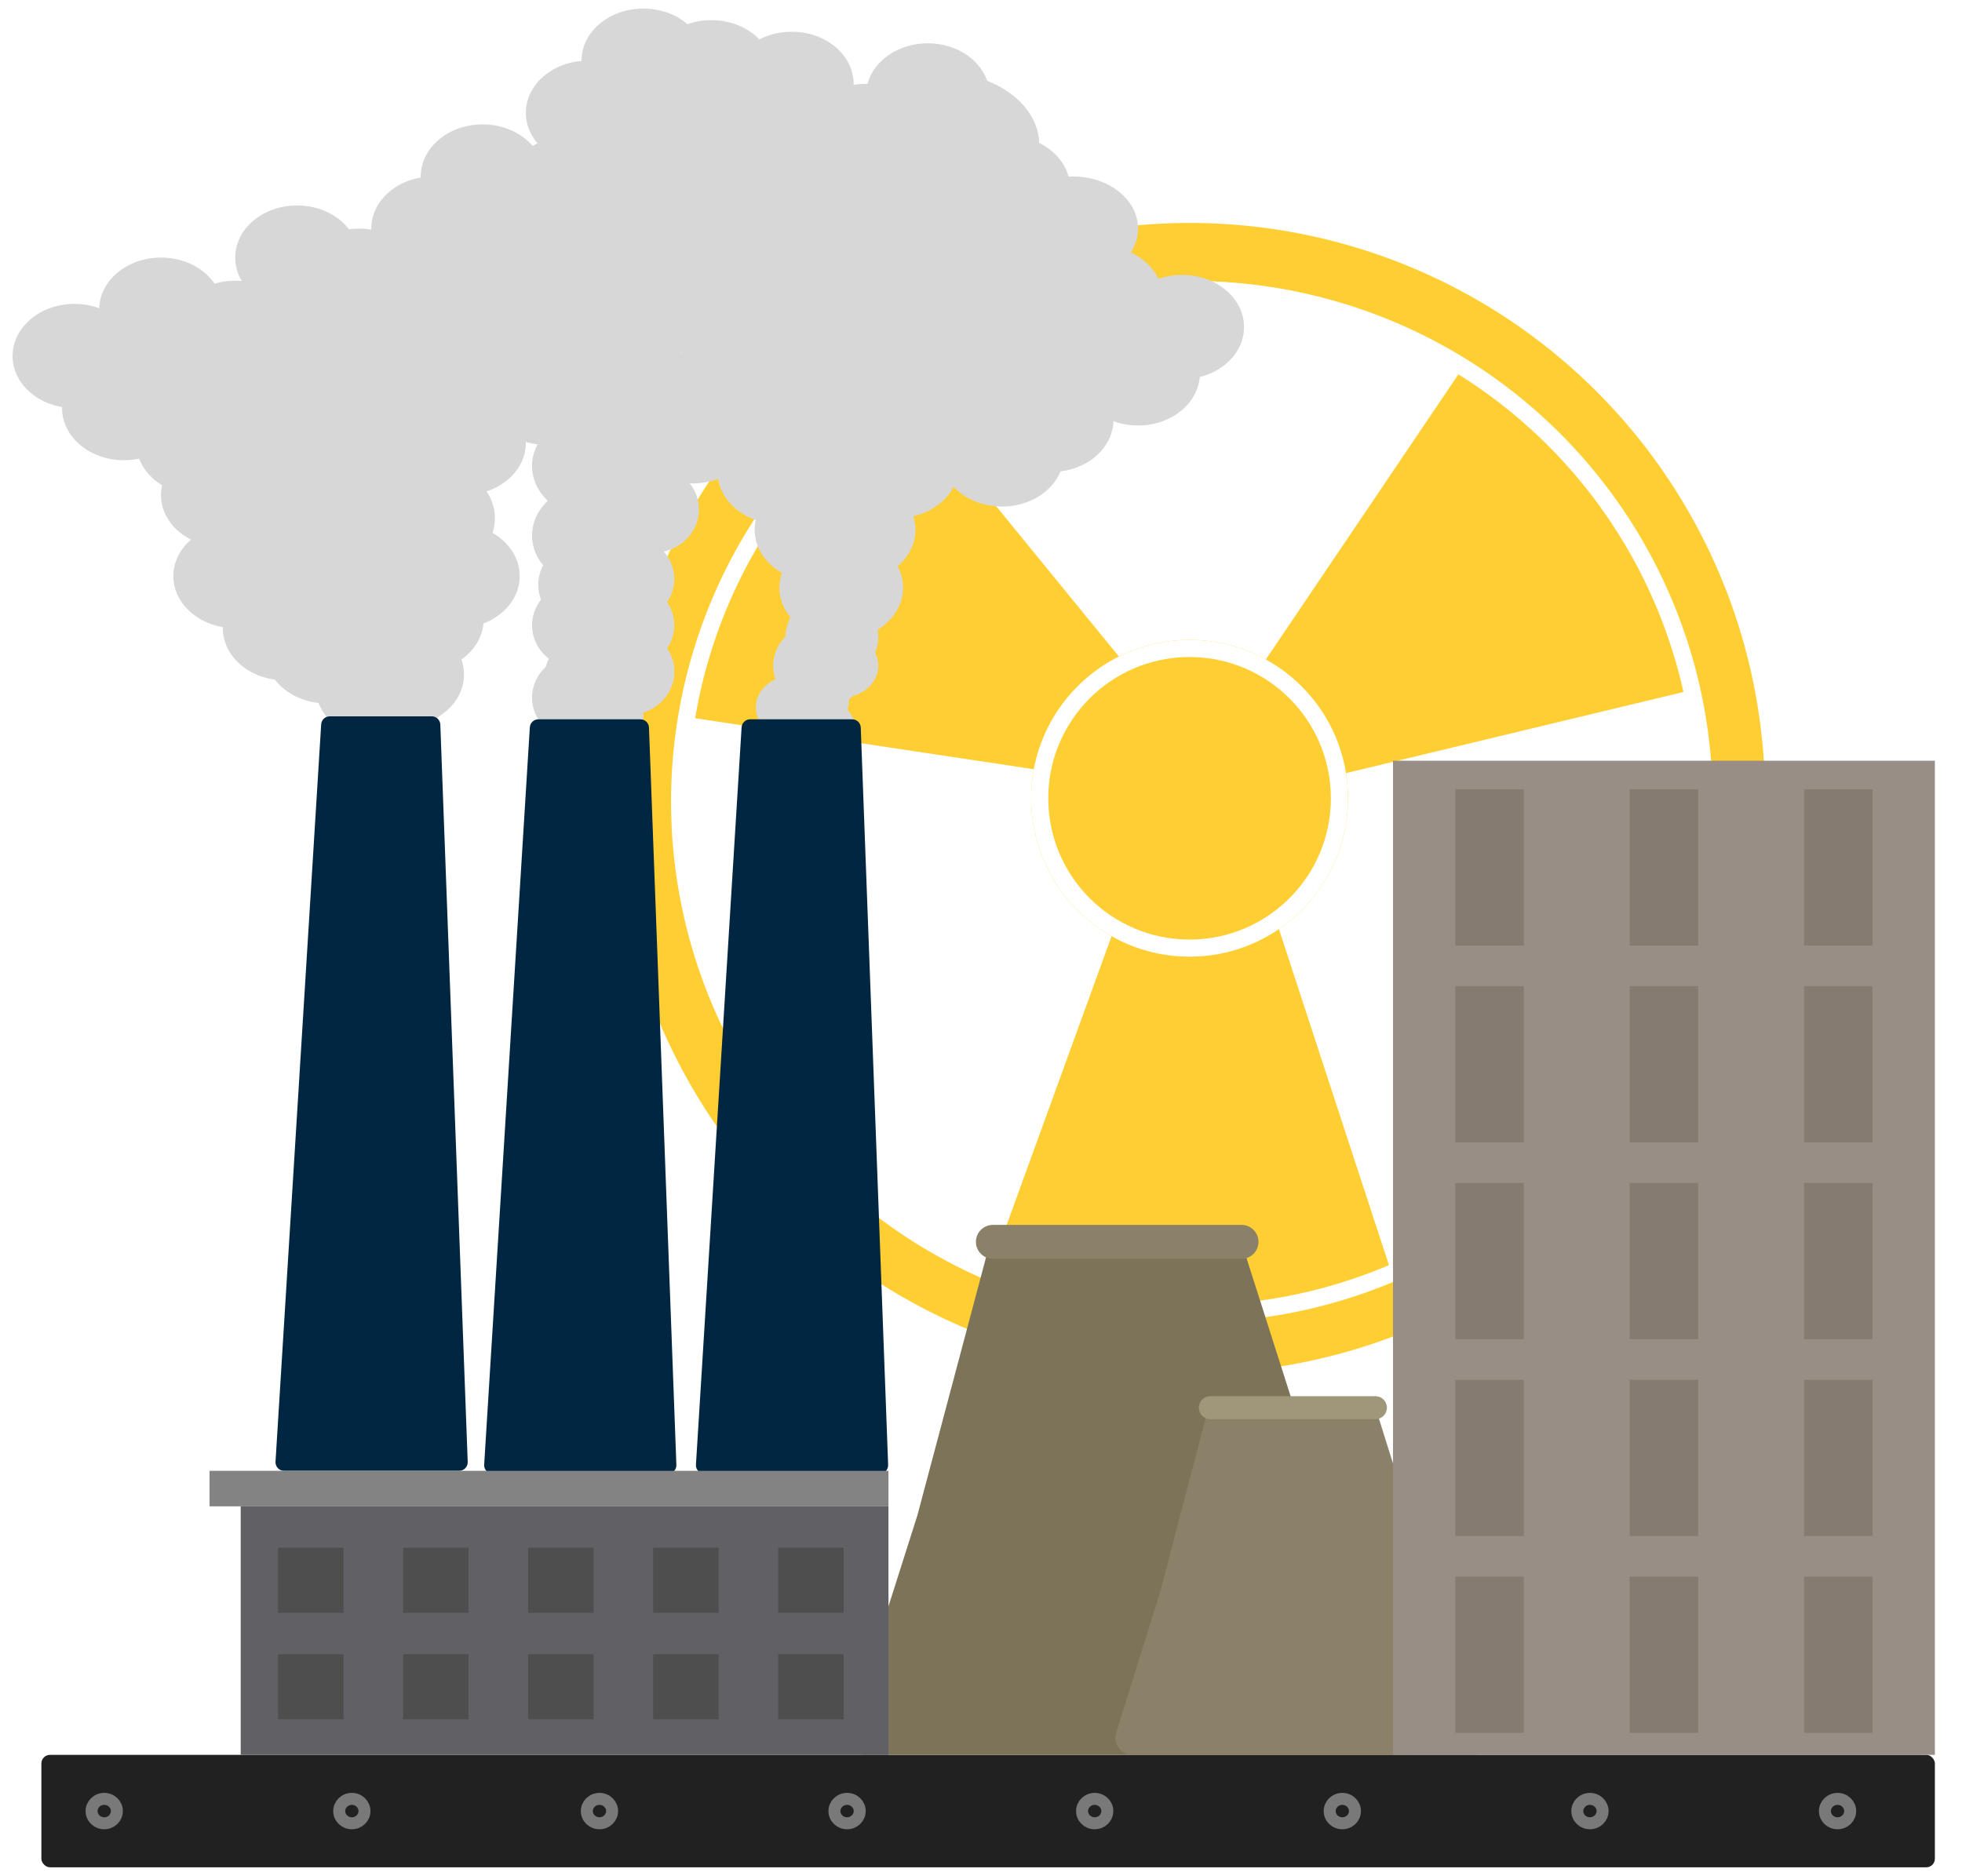
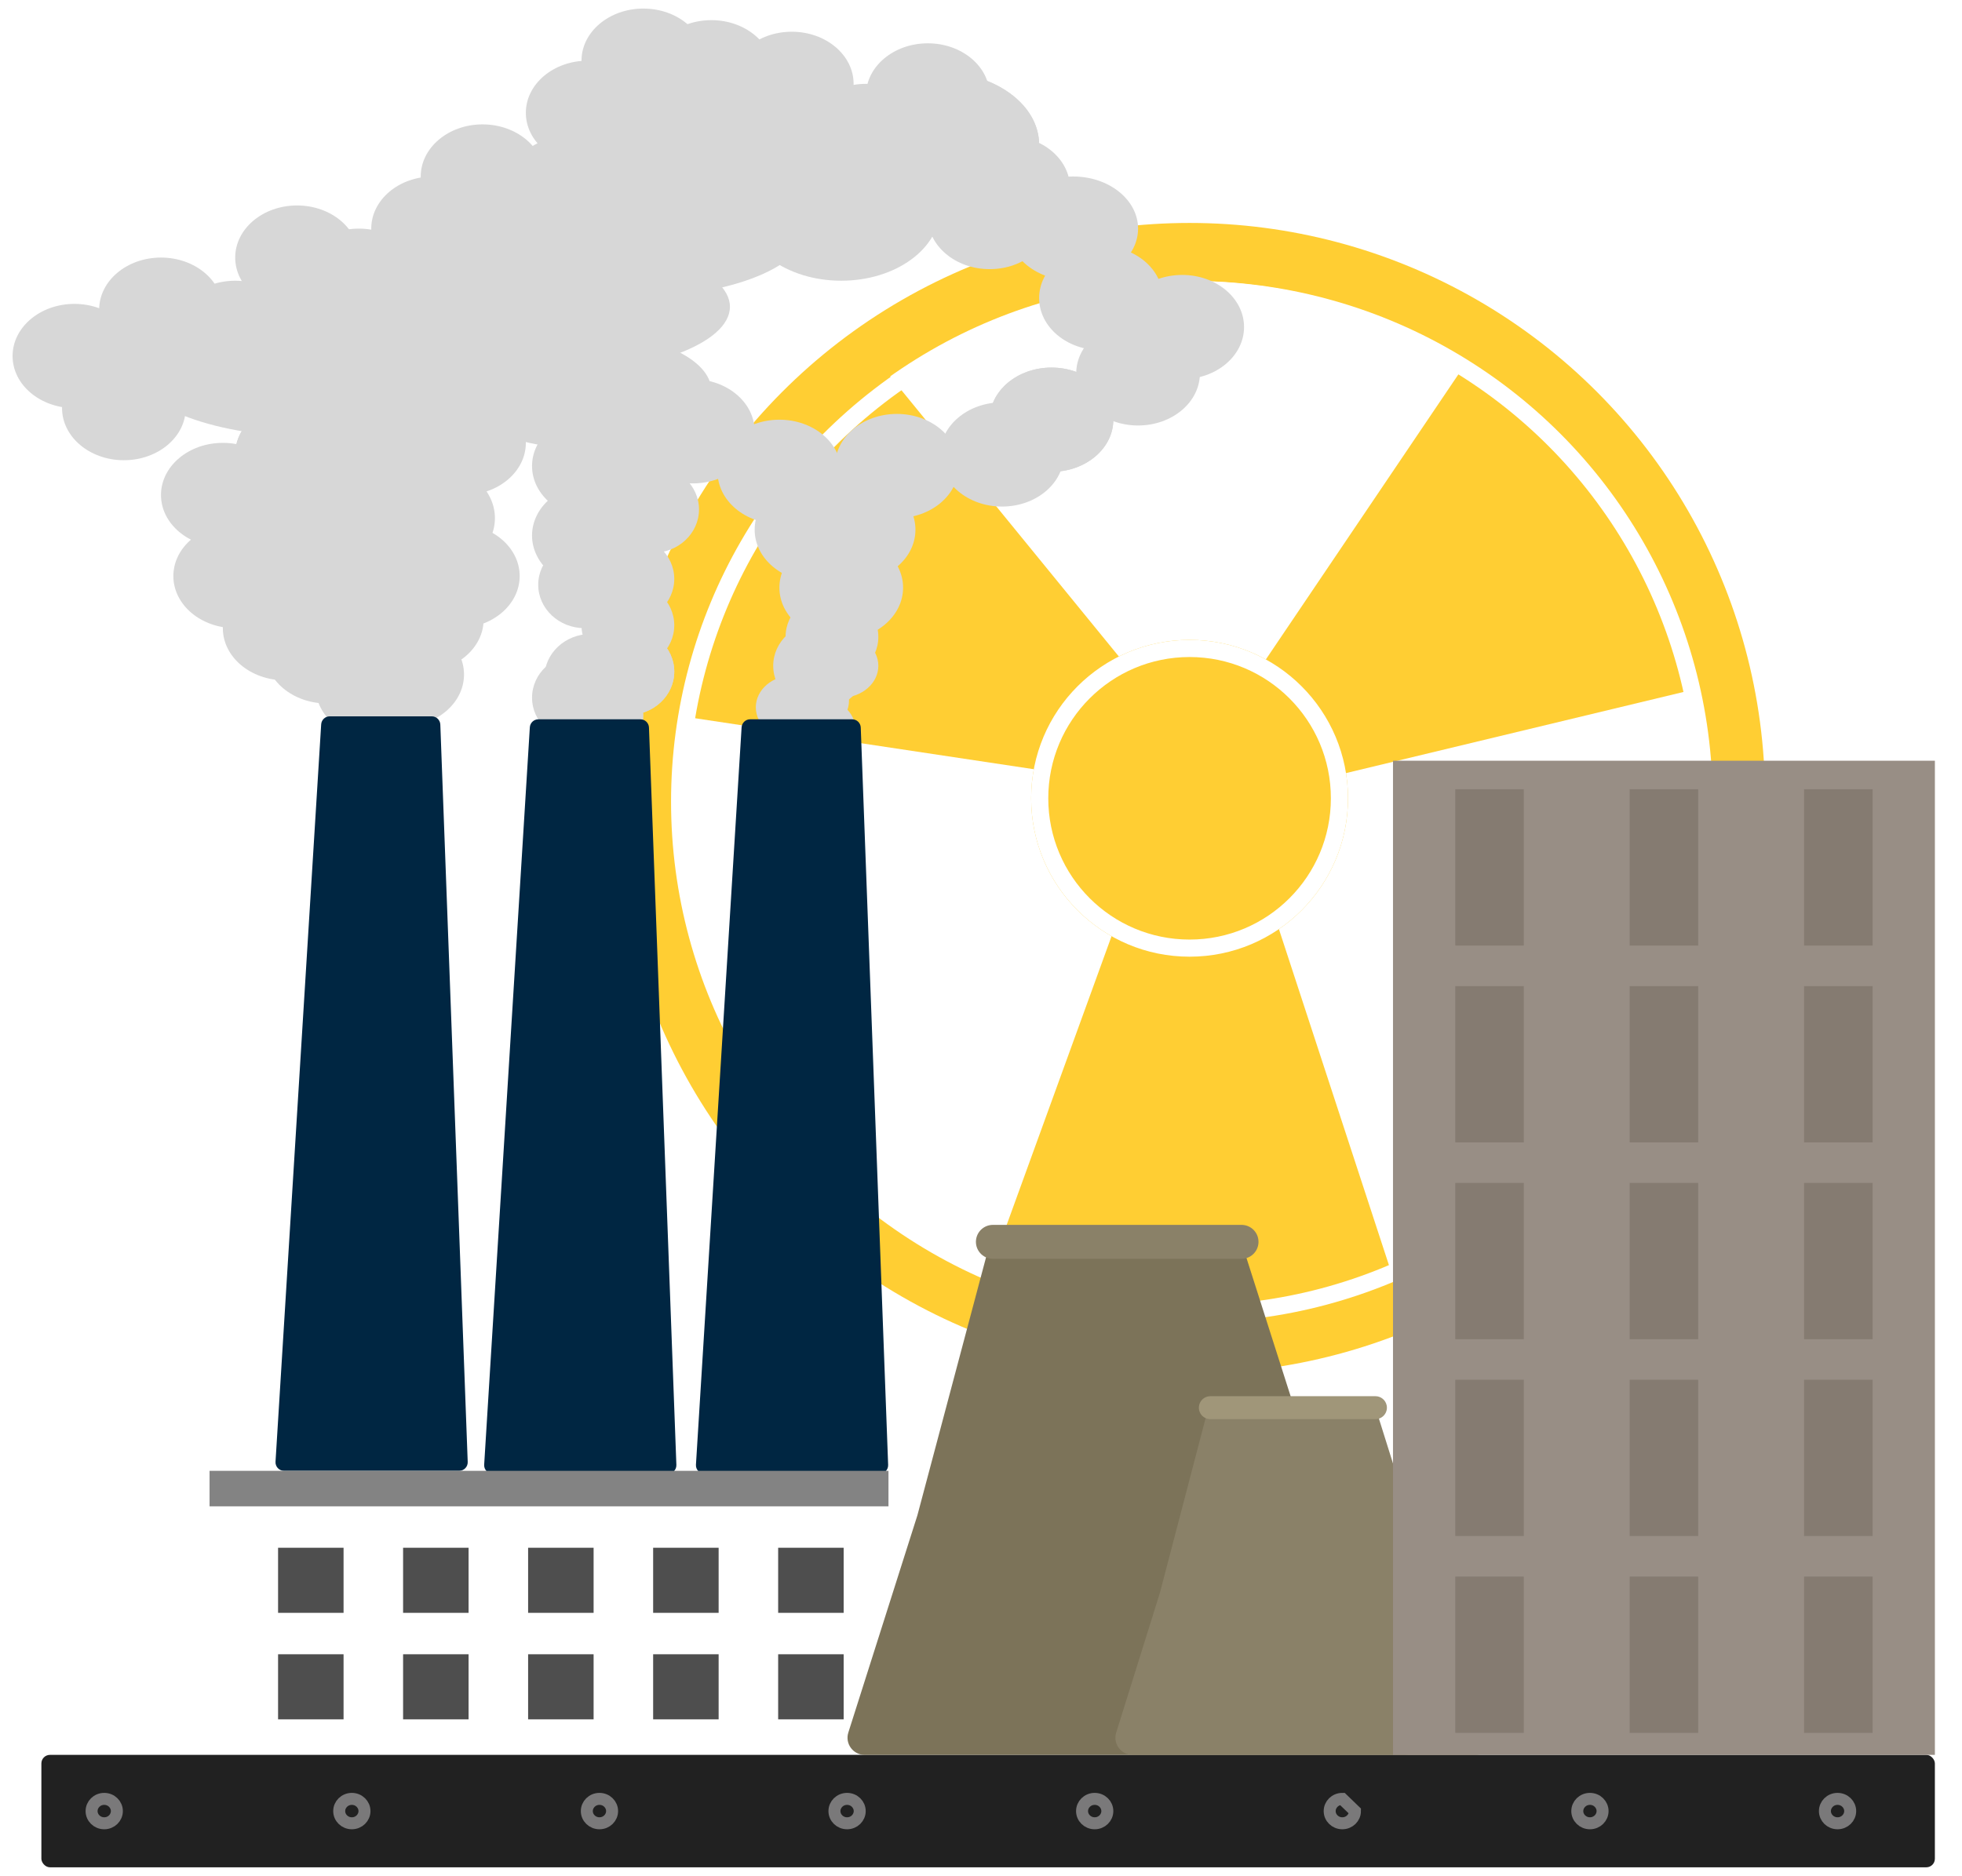
<svg xmlns="http://www.w3.org/2000/svg" width="229" height="219" viewBox="0 0 229 219" fill="none">
  <rect width="229" height="219" fill="white" />
  <circle cx="138.844" cy="93.198" r="67.17" fill="#FFCE33" />
  <circle cx="138.844" cy="93.198" r="60.392" fill="white" />
  <circle cx="138.844" cy="93.198" r="18.492" fill="#FFCE33" />
  <path d="M74.671 82.88L99.759 38.872L130.995 77.14L123.53 90.234L74.671 82.88Z" fill="#FFCE33" />
  <path d="M174.392 37.526L203.25 79.16L155.473 90.648L146.887 78.261L174.392 37.526Z" fill="#FFCE33" />
  <path d="M113.652 153.59L164.302 154.385L147.339 102.564L132.269 102.327L113.652 153.59Z" fill="#FFCE33" />
  <circle cx="138.844" cy="93.198" r="17.492" fill="#FFCE33" stroke="white" stroke-width="2" />
  <circle cx="139.113" cy="93.595" r="59.79" stroke="white" stroke-width="2" />
  <ellipse cx="44.053" cy="80.207" rx="7.218" ry="6.084" fill="#D7D7D7" />
  <ellipse cx="38.143" cy="76.04" rx="7.218" ry="6.084" fill="#D7D7D7" />
  <ellipse cx="33.227" cy="73.336" rx="7.218" ry="6.084" fill="#D7D7D7" />
  <ellipse cx="27.453" cy="67.252" rx="7.218" ry="6.084" fill="#D7D7D7" />
  <ellipse cx="26.009" cy="57.787" rx="7.218" ry="6.084" fill="#D7D7D7" />
-   <ellipse cx="23.122" cy="51.703" rx="7.218" ry="6.084" fill="#D7D7D7" />
  <ellipse cx="14.46" cy="47.646" rx="7.218" ry="6.084" fill="#D7D7D7" />
  <ellipse cx="8.686" cy="41.562" rx="7.218" ry="6.084" fill="#D7D7D7" />
  <ellipse cx="80.864" cy="50.351" rx="7.218" ry="6.084" fill="#D7D7D7" />
  <ellipse cx="90.969" cy="55.083" rx="7.218" ry="6.084" fill="#D7D7D7" />
  <ellipse cx="116.953" cy="53.055" rx="7.218" ry="6.084" fill="#D7D7D7" />
  <ellipse cx="104.683" cy="54.407" rx="7.218" ry="6.084" fill="#D7D7D7" />
  <ellipse cx="99.63" cy="61.843" rx="7.218" ry="6.084" fill="#D7D7D7" />
  <ellipse cx="95.3" cy="61.843" rx="7.218" ry="6.084" fill="#D7D7D7" />
  <ellipse cx="98.187" cy="68.604" rx="7.218" ry="6.084" fill="#D7D7D7" />
  <ellipse cx="97.104" cy="74.35" rx="5.413" ry="5.07" fill="#D7D7D7" />
  <ellipse cx="76.173" cy="59.477" rx="5.413" ry="5.07" fill="#D7D7D7" />
  <ellipse cx="68.233" cy="68.266" rx="5.413" ry="5.07" fill="#D7D7D7" />
  <ellipse cx="69.677" cy="83.477" rx="5.413" ry="5.07" fill="#D7D7D7" />
  <ellipse cx="68.955" cy="79.082" rx="5.413" ry="5.07" fill="#D7D7D7" />
-   <ellipse cx="67.511" cy="72.998" rx="5.413" ry="5.07" fill="#D7D7D7" />
  <ellipse cx="73.285" cy="67.59" rx="5.413" ry="5.07" fill="#D7D7D7" />
  <ellipse cx="73.285" cy="72.998" rx="5.413" ry="5.07" fill="#D7D7D7" />
  <ellipse cx="73.285" cy="78.406" rx="5.413" ry="5.07" fill="#D7D7D7" />
  <ellipse cx="73.285" cy="78.406" rx="5.413" ry="5.07" fill="#D7D7D7" />
  <ellipse cx="67.512" cy="81.448" rx="5.413" ry="5.07" fill="#D7D7D7" />
  <ellipse cx="95.661" cy="77.73" rx="5.413" ry="5.07" fill="#D7D7D7" />
  <ellipse cx="92.549" cy="82.573" rx="4.331" ry="3.718" fill="#D7D7D7" />
  <ellipse cx="95.517" cy="85.166" rx="4.331" ry="3.718" fill="#D7D7D7" />
  <ellipse cx="94.764" cy="81.787" rx="4.331" ry="3.718" fill="#D7D7D7" />
  <ellipse cx="98.187" cy="77.73" rx="4.331" ry="3.718" fill="#D7D7D7" />
  <ellipse cx="122.727" cy="48.998" rx="7.218" ry="6.084" fill="#D7D7D7" />
  <ellipse cx="122.727" cy="48.998" rx="7.218" ry="6.084" fill="#D7D7D7" />
  <ellipse cx="18.791" cy="36.154" rx="7.218" ry="6.084" fill="#D7D7D7" />
  <ellipse cx="27.453" cy="38.858" rx="7.218" ry="6.084" fill="#D7D7D7" />
  <ellipse cx="34.67" cy="30.07" rx="7.218" ry="6.084" fill="#D7D7D7" />
  <ellipse cx="41.888" cy="32.774" rx="7.218" ry="6.084" fill="#D7D7D7" />
  <ellipse cx="50.55" cy="26.689" rx="7.218" ry="6.084" fill="#D7D7D7" />
  <ellipse cx="56.324" cy="20.605" rx="7.218" ry="6.084" fill="#D7D7D7" />
  <ellipse cx="66.429" cy="21.957" rx="7.218" ry="6.084" fill="#D7D7D7" />
  <ellipse cx="68.594" cy="13.169" rx="7.218" ry="6.084" fill="#D7D7D7" />
  <ellipse cx="75.09" cy="7.084" rx="7.218" ry="6.084" fill="#D7D7D7" />
  <ellipse cx="83.029" cy="8.436" rx="7.218" ry="6.084" fill="#D7D7D7" />
  <ellipse cx="92.413" cy="9.788" rx="7.218" ry="6.084" fill="#D7D7D7" />
  <ellipse cx="101.074" cy="15.873" rx="7.218" ry="6.084" fill="#D7D7D7" />
  <ellipse cx="108.292" cy="11.14" rx="7.218" ry="6.084" fill="#D7D7D7" />
  <ellipse cx="115.51" cy="25.337" rx="7.218" ry="6.084" fill="#D7D7D7" />
  <ellipse cx="117.675" cy="21.957" rx="7.218" ry="6.084" fill="#D7D7D7" />
  <ellipse cx="125.254" cy="26.689" rx="7.579" ry="6.084" fill="#D7D7D7" />
  <ellipse cx="128.502" cy="34.802" rx="7.218" ry="6.084" fill="#D7D7D7" />
  <ellipse cx="132.832" cy="43.59" rx="7.218" ry="6.084" fill="#D7D7D7" />
  <ellipse cx="137.984" cy="38.182" rx="7.218" ry="6.084" fill="#D7D7D7" />
  <ellipse cx="69.316" cy="54.407" rx="7.218" ry="6.084" fill="#D7D7D7" />
  <ellipse cx="69.316" cy="62.519" rx="7.218" ry="6.084" fill="#D7D7D7" />
  <ellipse cx="34.67" cy="53.055" rx="7.218" ry="6.084" fill="#D7D7D7" />
  <ellipse cx="34.67" cy="53.055" rx="7.218" ry="6.084" fill="#D7D7D7" />
  <ellipse cx="36.836" cy="62.519" rx="7.218" ry="6.084" fill="#D7D7D7" />
  <ellipse cx="44.775" cy="53.731" rx="7.218" ry="6.084" fill="#D7D7D7" />
  <ellipse cx="54.158" cy="51.703" rx="7.218" ry="6.084" fill="#D7D7D7" />
  <ellipse cx="44.053" cy="69.956" rx="7.218" ry="6.084" fill="#D7D7D7" />
  <ellipse cx="46.941" cy="78.745" rx="7.218" ry="6.084" fill="#D7D7D7" />
  <ellipse cx="53.437" cy="67.252" rx="7.218" ry="6.084" fill="#D7D7D7" />
  <ellipse cx="49.229" cy="72.322" rx="7.218" ry="6.084" fill="#D7D7D7" />
-   <ellipse cx="45.361" cy="80.097" rx="7.218" ry="6.084" fill="#D7D7D7" />
  <ellipse cx="49.106" cy="60.491" rx="8.661" ry="6.76" fill="#D7D7D7" />
  <ellipse cx="98.187" cy="24.323" rx="11.549" ry="8.45" fill="#D7D7D7" />
  <ellipse cx="109.735" cy="16.887" rx="11.549" ry="8.45" fill="#D7D7D7" />
  <ellipse cx="109.735" cy="16.887" rx="11.549" ry="8.45" fill="#D7D7D7" />
  <ellipse cx="15.879" cy="6.084" rx="15.879" ry="6.084" transform="matrix(1 -0.006 0.006 1 69.278 9.876)" fill="#D7D7D7" />
  <ellipse cx="36.836" cy="43.252" rx="20.932" ry="7.774" fill="#D7D7D7" />
  <ellipse cx="64.263" cy="35.816" rx="20.932" ry="7.774" fill="#D7D7D7" />
  <ellipse cx="72.924" cy="27.027" rx="20.932" ry="7.774" fill="#D7D7D7" />
-   <ellipse cx="106.126" cy="40.21" rx="26.706" ry="13.521" fill="#D7D7D7" />
  <ellipse cx="68.233" cy="45.618" rx="14.796" ry="6.76" fill="#D7D7D7" />
  <rect x="4.83" y="204.874" width="221.004" height="13.126" rx="1" fill="#212121" />
  <path d="M13.64 211.437C13.64 212.208 12.995 212.861 12.165 212.861C11.335 212.861 10.69 212.208 10.69 211.437C10.69 210.666 11.335 210.012 12.165 210.012C12.995 210.012 13.64 210.666 13.64 211.437Z" stroke="#7A797A" stroke-width="1.4" />
  <path d="M71.442 211.437C71.442 212.208 70.798 212.861 69.968 212.861C69.138 212.861 68.493 212.208 68.493 211.437C68.493 210.666 69.138 210.012 69.968 210.012C70.798 210.012 71.442 210.666 71.442 211.437Z" stroke="#7A797A" stroke-width="1.4" />
  <path d="M42.541 211.437C42.541 212.208 41.897 212.861 41.066 212.861C40.236 212.861 39.592 212.208 39.592 211.437C39.592 210.666 40.236 210.012 41.066 210.012C41.897 210.012 42.541 210.666 42.541 211.437Z" stroke="#7A797A" stroke-width="1.4" />
  <path d="M100.344 211.437C100.344 212.208 99.699 212.861 98.869 212.861C98.039 212.861 97.394 212.208 97.394 211.437C97.394 210.666 98.039 210.012 98.869 210.012C99.699 210.012 100.344 210.666 100.344 211.437Z" stroke="#7A797A" stroke-width="1.4" />
  <path d="M129.245 211.437C129.245 212.208 128.6 212.861 127.77 212.861C126.94 212.861 126.295 212.208 126.295 211.437C126.295 210.666 126.94 210.012 127.77 210.012C128.6 210.012 129.245 210.666 129.245 211.437Z" stroke="#7A797A" stroke-width="1.4" />
-   <path d="M158.147 211.437C158.147 212.208 157.502 212.861 156.672 212.861C155.842 212.861 155.197 212.208 155.197 211.437C155.197 210.666 155.842 210.012 156.672 210.012C157.502 210.012 158.147 210.666 158.147 211.437Z" stroke="#7A797A" stroke-width="1.4" />
+   <path d="M158.147 211.437C158.147 212.208 157.502 212.861 156.672 212.861C155.842 212.861 155.197 212.208 155.197 211.437C155.197 210.666 155.842 210.012 156.672 210.012Z" stroke="#7A797A" stroke-width="1.4" />
  <path d="M215.949 211.437C215.949 212.208 215.304 212.861 214.474 212.861C213.644 212.861 213 212.208 213 211.437C213 210.666 213.644 210.012 214.474 210.012C215.304 210.012 215.949 210.666 215.949 211.437Z" stroke="#7A797A" stroke-width="1.4" />
  <path d="M187.048 211.437C187.048 212.208 186.403 212.861 185.573 212.861C184.743 212.861 184.098 212.208 184.098 211.437C184.098 210.666 184.743 210.012 185.573 210.012C186.403 210.012 187.048 210.666 187.048 211.437Z" stroke="#7A797A" stroke-width="1.4" />
  <path d="M37.487 84.568C37.519 84.04 37.956 83.629 38.485 83.629H50.394C50.932 83.629 51.373 84.055 51.393 84.592L54.59 170.676C54.611 171.242 54.158 171.713 53.591 171.713H33.156C32.58 171.713 32.123 171.227 32.158 170.651L37.487 84.568Z" fill="#002642" />
  <path d="M61.841 84.913C61.873 84.386 62.311 83.975 62.839 83.975H74.748C75.286 83.975 75.727 84.4 75.747 84.938L78.945 171.022C78.966 171.588 78.512 172.059 77.945 172.059H57.51C56.934 172.059 56.477 171.572 56.512 170.997L61.841 84.913Z" fill="#002642" />
  <path d="M86.558 84.913C86.591 84.386 87.028 83.975 87.556 83.975H99.466C100.004 83.975 100.445 84.4 100.465 84.938L103.662 171.022C103.683 171.588 103.23 172.059 102.663 172.059H82.228C81.651 172.059 81.194 171.572 81.23 170.997L86.558 84.913Z" fill="#002642" />
  <path d="M115.57 144.981C115.803 144.105 116.596 143.495 117.503 143.495H142.95C143.82 143.495 144.591 144.058 144.855 144.887L155.078 176.907L165.752 202.094C166.311 203.412 165.343 204.874 163.911 204.874H100.921C99.568 204.874 98.605 203.558 99.015 202.268L107.076 176.907L115.57 144.981Z" fill="#7C7359" />
  <path d="M113.928 144.692C114.071 143.72 114.905 143 115.887 143H144.91C145.839 143 146.643 143.646 146.843 144.553C147.116 145.789 146.175 146.96 144.91 146.96H115.887C114.679 146.96 113.753 145.887 113.928 144.692Z" fill="#8A8168" />
  <path d="M140.908 164.829C141.138 163.949 141.933 163.335 142.843 163.335H158.759C159.632 163.335 160.405 163.902 160.667 164.736L167.325 185.947L174.058 202.105C174.607 203.422 173.639 204.874 172.212 204.874H132.189C130.84 204.874 129.877 203.565 130.28 202.277L135.384 185.947L140.908 164.829Z" fill="#8A8168" />
  <path d="M139.943 164.148C140.038 163.489 140.603 163 141.269 163H160.537C161.168 163 161.713 163.44 161.846 164.056C162.028 164.891 161.391 165.68 160.537 165.68H141.269C140.453 165.68 139.826 164.956 139.943 164.148Z" fill="#A09679" />
  <rect x="24.459" y="171.713" width="79.242" height="4.145" fill="#838383" />
-   <rect x="28.094" y="175.858" width="75.607" height="29.016" fill="#616064" />
  <rect x="32.456" y="180.694" width="7.644" height="7.599" fill="#4E4E4E" />
  <rect x="47.048" y="180.694" width="7.644" height="7.599" fill="#4E4E4E" />
  <rect x="61.64" y="180.694" width="7.644" height="7.599" fill="#4E4E4E" />
  <rect x="76.233" y="180.694" width="7.644" height="7.599" fill="#4E4E4E" />
  <rect x="90.825" y="180.694" width="7.644" height="7.599" fill="#4E4E4E" />
  <rect x="32.456" y="193.129" width="7.644" height="7.599" fill="#4E4E4E" />
  <rect x="47.048" y="193.129" width="7.644" height="7.599" fill="#4E4E4E" />
  <rect x="61.64" y="193.129" width="7.644" height="7.599" fill="#4E4E4E" />
  <rect x="76.233" y="193.129" width="7.644" height="7.599" fill="#4E4E4E" />
  <rect x="90.825" y="193.129" width="7.644" height="7.599" fill="#4E4E4E" />
  <rect x="162.587" y="88.811" width="63.248" height="116.063" fill="#988E85" />
  <rect x="169.856" y="92.144" width="7.997" height="18.247" fill="#857B71" />
  <rect x="190.212" y="92.144" width="7.997" height="18.247" fill="#857B71" />
  <rect x="210.568" y="92.144" width="7.997" height="18.247" fill="#857B71" />
  <rect x="169.856" y="115.123" width="7.997" height="18.247" fill="#857B71" />
  <rect x="190.212" y="115.123" width="7.997" height="18.247" fill="#857B71" />
  <rect x="210.568" y="115.123" width="7.997" height="18.247" fill="#857B71" />
  <rect x="169.856" y="138.101" width="7.997" height="18.247" fill="#857B71" />
  <rect x="190.212" y="138.101" width="7.997" height="18.247" fill="#857B71" />
  <rect x="210.568" y="138.101" width="7.997" height="18.247" fill="#857B71" />
  <rect x="169.856" y="161.08" width="7.997" height="18.247" fill="#857B71" />
  <rect x="190.212" y="161.08" width="7.997" height="18.247" fill="#857B71" />
  <rect x="210.568" y="161.08" width="7.997" height="18.247" fill="#857B71" />
  <rect x="169.856" y="184.058" width="7.997" height="18.247" fill="#857B71" />
  <rect x="190.212" y="184.058" width="7.997" height="18.247" fill="#857B71" />
  <rect x="210.568" y="184.058" width="7.997" height="18.247" fill="#857B71" />
</svg>